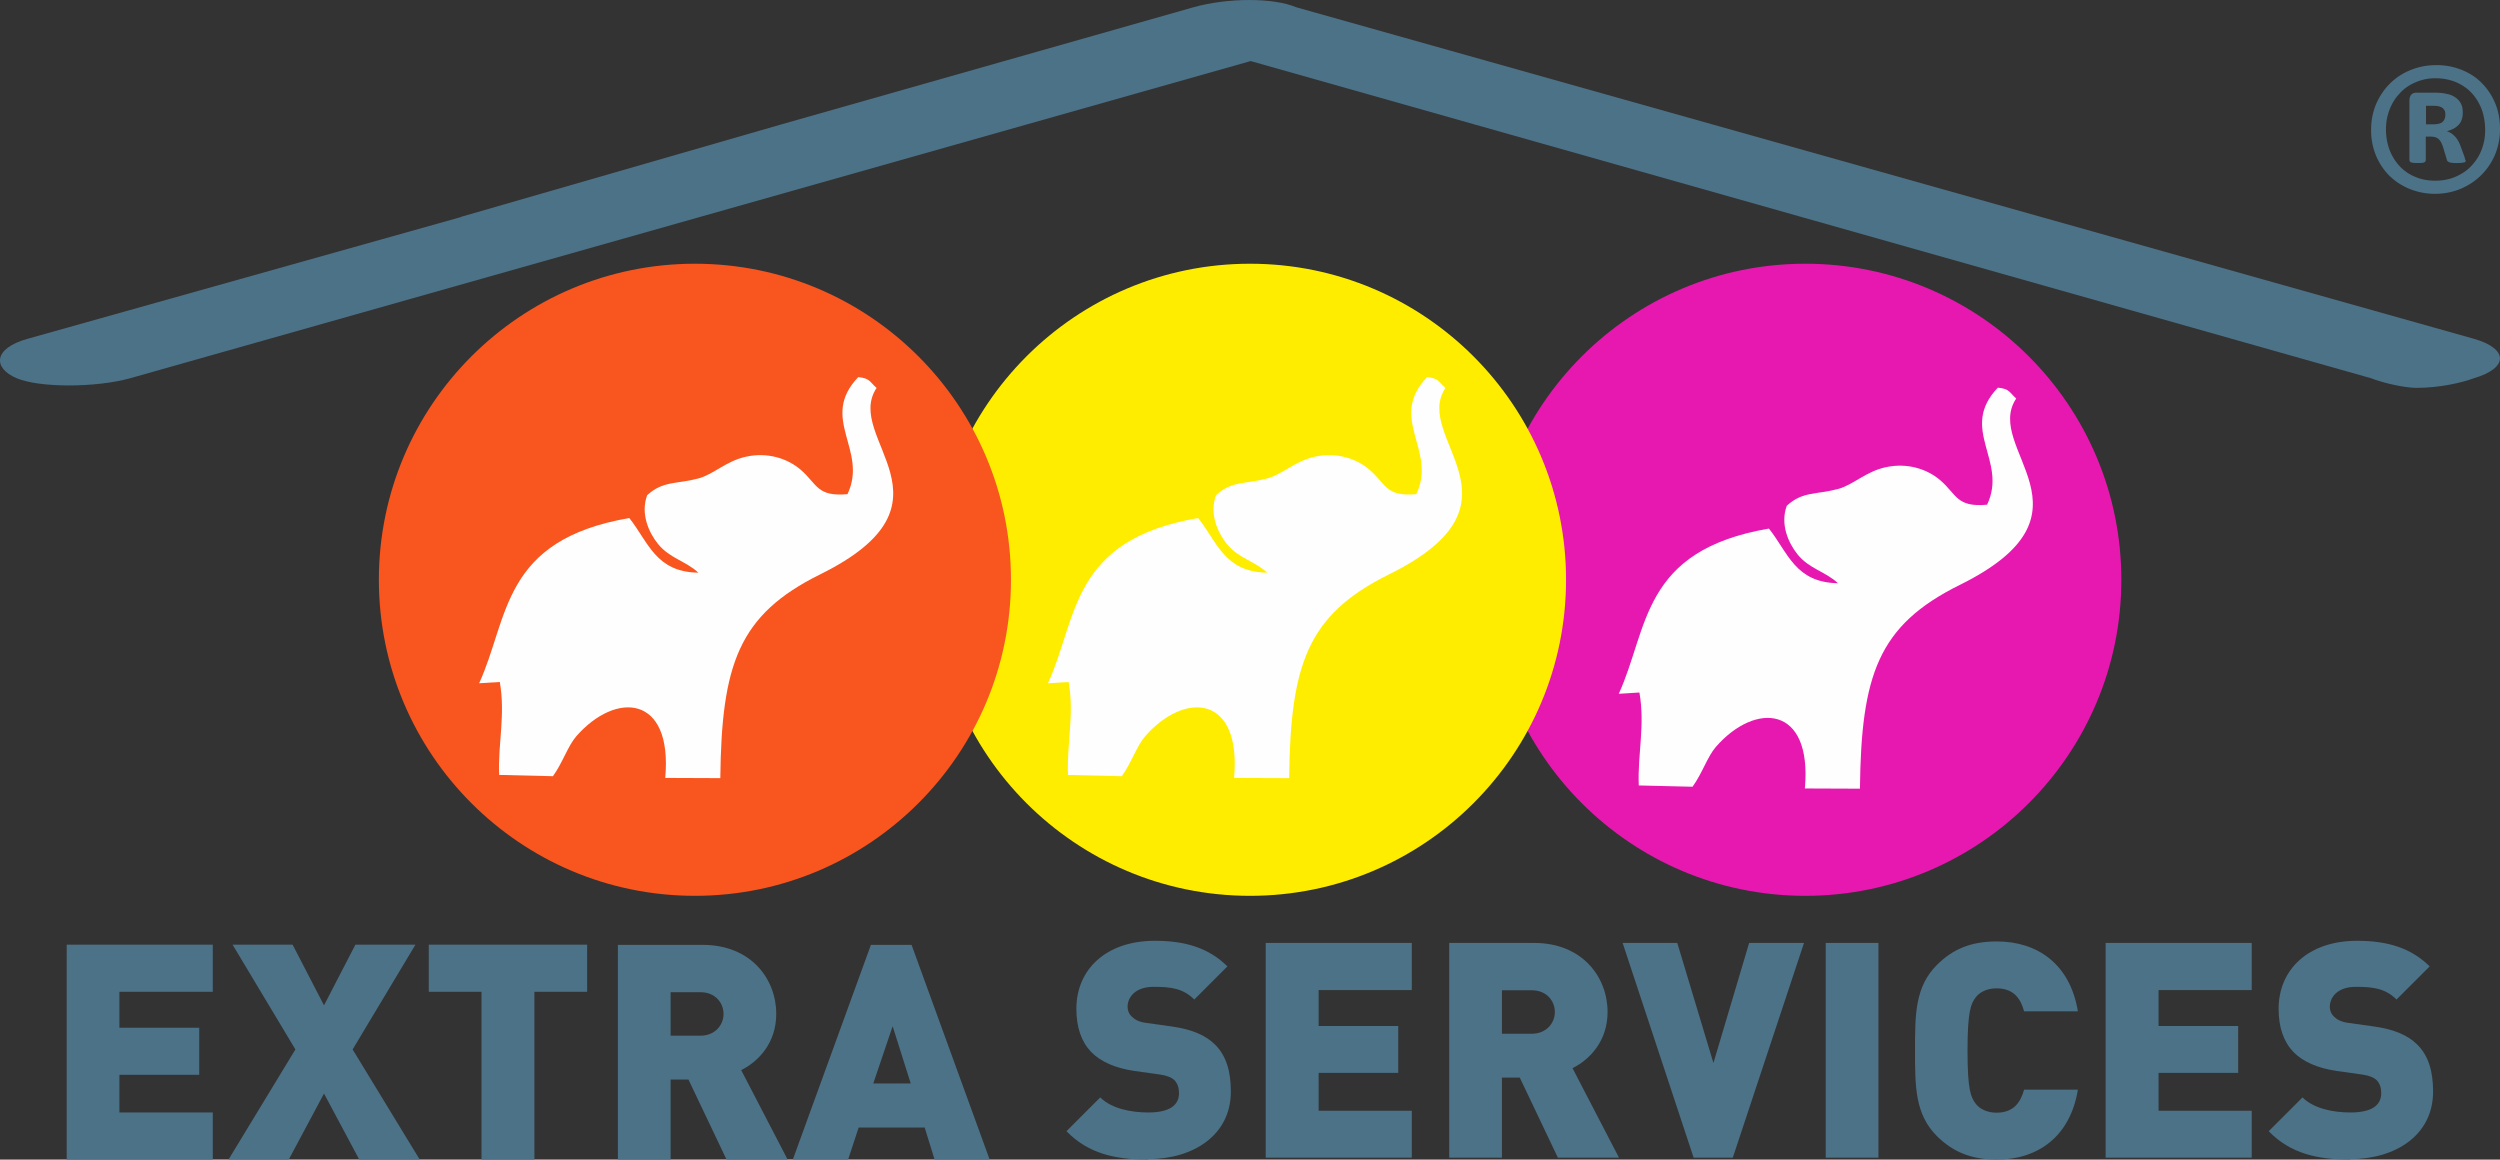
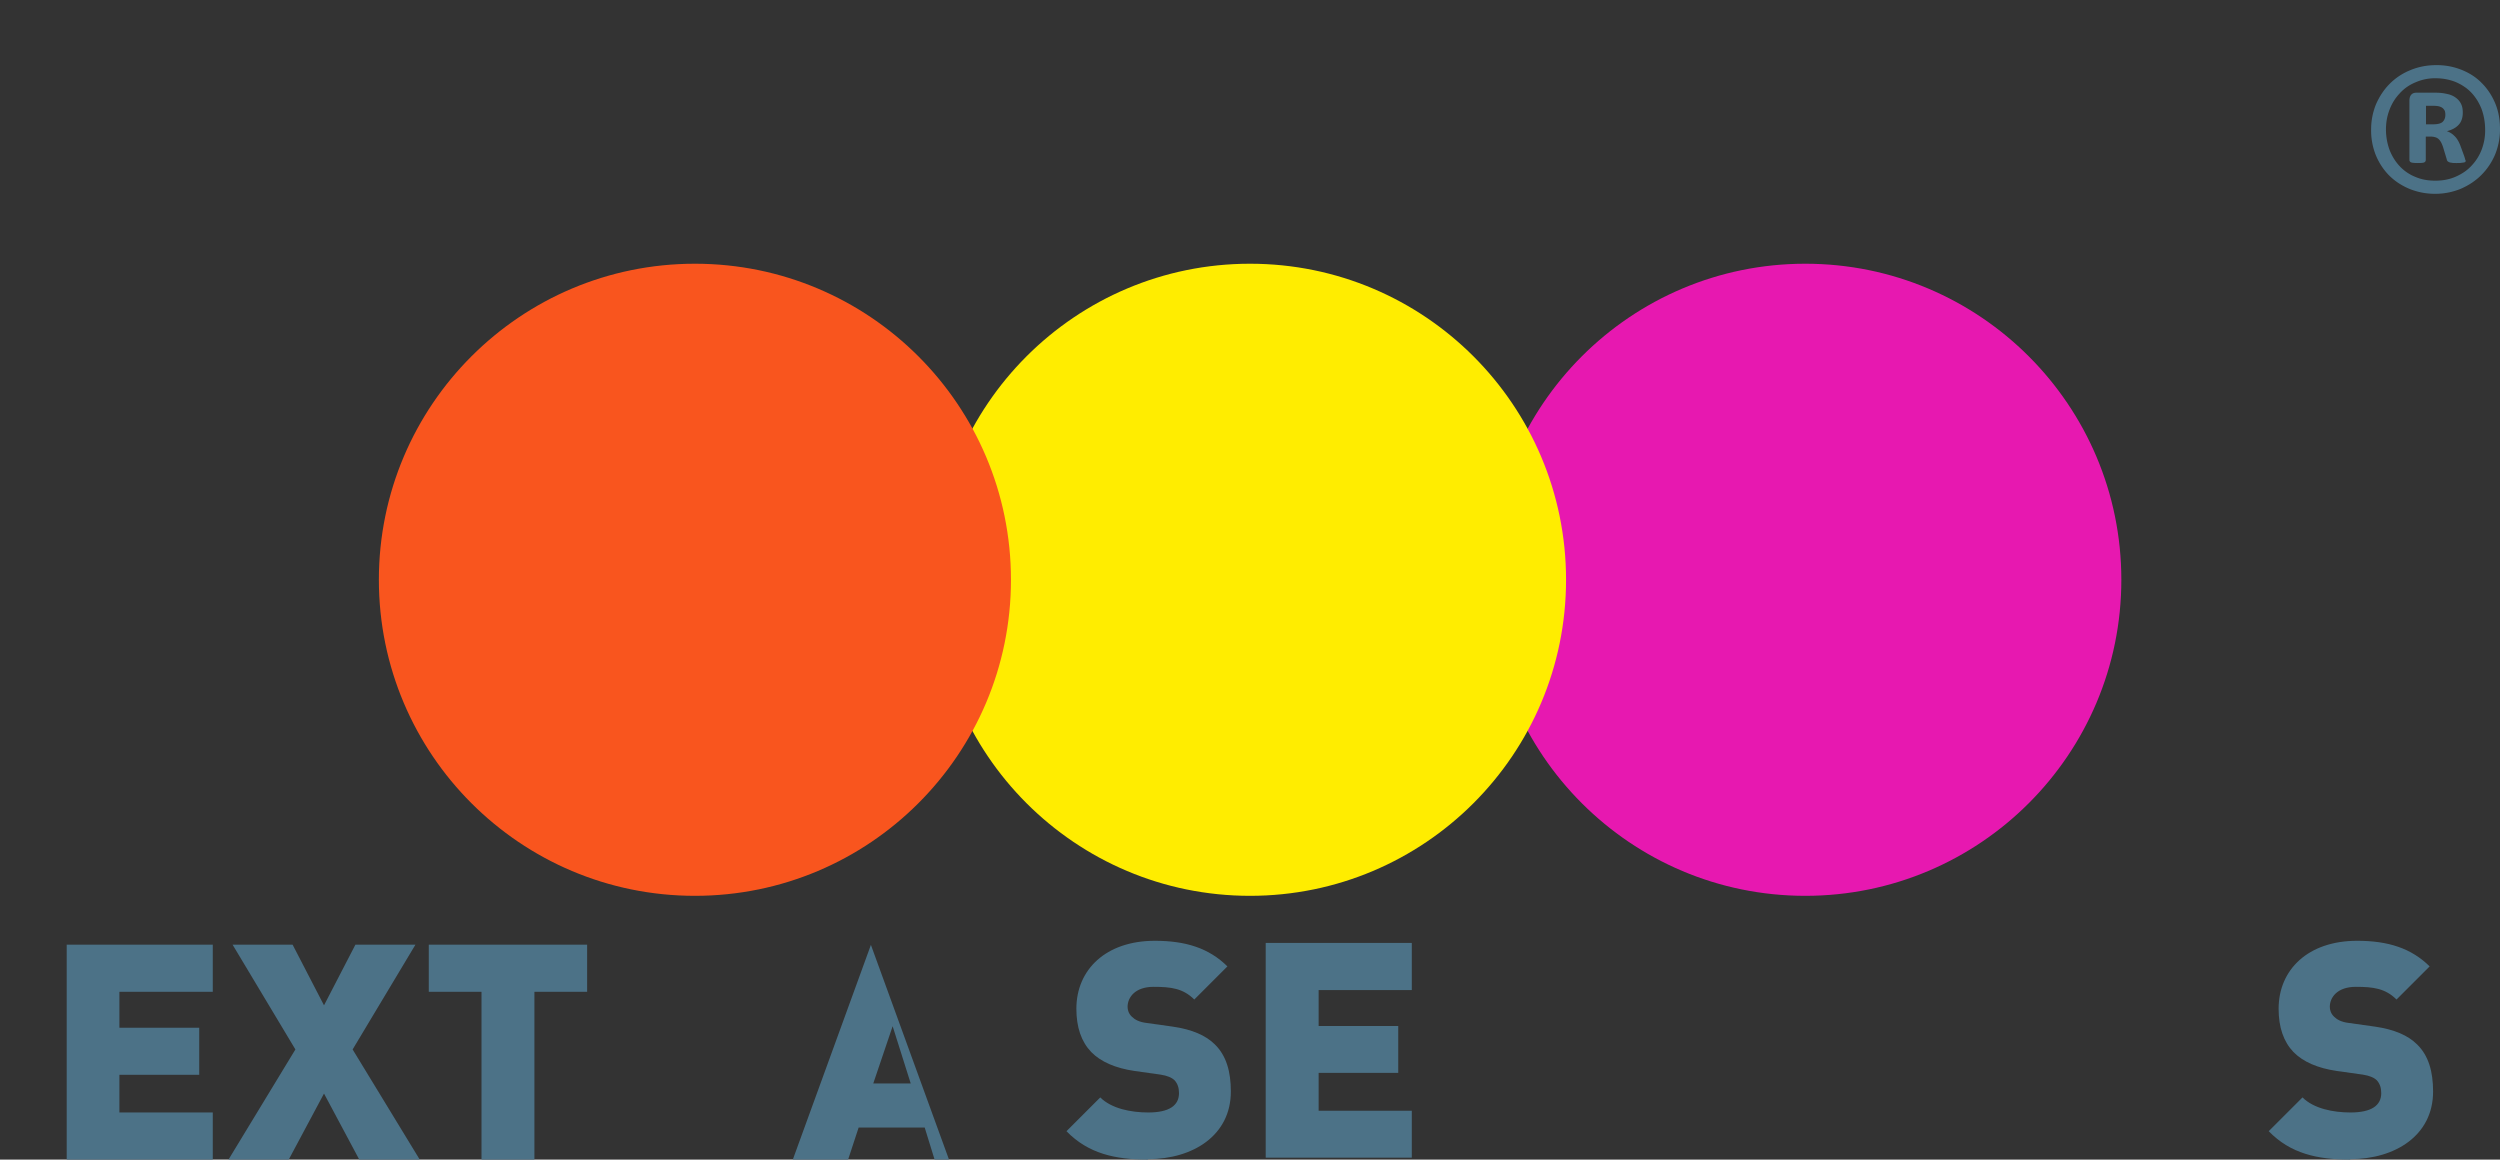
<svg xmlns="http://www.w3.org/2000/svg" xmlns:xlink="http://www.w3.org/1999/xlink" width="439.181" height="203.705" viewBox="0 0 116.2 53.897">
  <rect x="0" y="0" width="116.2" height="53.897" fill="#333333" stroke="none" />
  <g fill="#4c7287" transform="matrix(.01 0 0 .01 -5.67 -9.502)">
    <path d="M1122 5560v167h371v219h-371v175h434v219H877v-999h679v219zm818 268l-292-487h279l146 282 146-282h279l-292 487 312 512h-281l-164-307-164 307h-280zm620-268v-219h736v219h-245v780h-246v-780z" />
    <use xlink:href="#B" />
-     <path d="M4716 5720l-90 266h174zm195 620l-46-149h-307l-49 149h-257l363-998h189l363 998h-257z" />
+     <path d="M4716 5720l-90 266h174zm195 620l-46-149h-307l-49 149h-257l363-998l363 998h-257z" />
    <use xlink:href="#C" />
    <path d="M6696 5552v167h370v218h-370v176h433v218h-679v-998h679v219z" />
    <use xlink:href="#B" x="3864" y="-9" />
-     <path d="M8531 5891l166-558h255l-331 998h-182l-330-998h254zm522-558h245v998h-245zm795 1007c-122 0-206-38-278-109-102-102-102-230-102-398s0-296 102-398c72-72 156-109 278-109 189 0 341 105 377 325h-250c-15-56-46-107-128-107-45 0-79 18-97 42-22 29-38 64-38 247 0 182 15 217 38 247 18 24 52 42 97 42 81 0 112-50 128-107h250c-36 220-188 325-377 325zm752-788v167h370v218h-370v176h433v218h-679v-998h679v219z" />
    <use xlink:href="#C" x="5588" />
-     <path d="M2710 1959L695 2525c-161 45-161 136-51 183 106 45 368 45 529 0l5207-1474 5207 1474c55 22 157 45 212 45 106 0 212-24 267-45 161-47 161-137 0-183L6592 984c-106-45-317-45-478 0l-1914 544-1490 430z" />
  </g>
  <use xlink:href="#D" fill="#e718b0" />
  <use xlink:href="#D" x="-25.81" fill="#ffed00" />
  <use xlink:href="#D" x="-51.61" fill="#f9551e" />
  <g fill="#fefefe">
    <use xlink:href="#E" />
    <use xlink:href="#E" x="26.44" />
    <use xlink:href="#E" x="52.97" y="0.49" />
  </g>
  <path d="M116.2 6.008a3.1 3.1 0 0 1-.23 1.18 3 3 0 0 1-.64.95c-.27.27-.59.48-.96.64a3.1 3.1 0 0 1-1.18.23 3.13 3.13 0 0 1-1.2-.23c-.36-.15-.68-.36-.94-.62s-.47-.58-.62-.94a3.09 3.09 0 0 1-.22-1.2 3.1 3.1 0 0 1 .23-1.18c.16-.36.37-.68.64-.95a2.86 2.86 0 0 1 .96-.63c.36-.15.76-.23 1.18-.23a3.09 3.09 0 0 1 1.2.22c.37.15.68.35.94.62.26.26.47.58.62.94s.22.76.22 1.19zm-.69.04c0-.36-.06-.69-.17-.99-.12-.3-.28-.55-.48-.76s-.45-.37-.73-.49c-.28-.11-.59-.17-.91-.17a2.24 2.24 0 0 0-.95.19c-.29.12-.53.29-.73.51a2.22 2.22 0 0 0-.47.75c-.11.28-.17.59-.17.91a2.76 2.76 0 0 0 .17.98c.12.3.28.55.48.76s.45.38.73.49c.28.12.59.17.91.17.35 0 .67-.06.96-.19s.53-.29.73-.51a2.22 2.22 0 0 0 .47-.75 2.49 2.49 0 0 0 .16-.91zm-.9 1.4c0 .02-.01.04-.01.06-.01.02-.03.03-.06.04s-.07.01-.13.02c-.05.01-.13.01-.23.01-.09 0-.16 0-.21-.01s-.1-.01-.13-.03c-.03-.01-.06-.03-.08-.05s-.03-.06-.04-.1l-.16-.53c-.06-.19-.13-.32-.22-.4-.08-.07-.21-.11-.38-.11h-.21v1.08c0 .06-.02.09-.07.12-.04.02-.14.03-.3.03s-.26-.01-.31-.03a.12.12 0 0 1-.08-.12v-2.76c0-.11.03-.2.08-.26.06-.07.14-.1.25-.1h.88c.21 0 .38.02.54.06a.97.97 0 0 1 .4.17c.11.08.19.17.25.29s.08.25.08.41c0 .24-.07.44-.2.57-.13.14-.31.23-.54.29.12.04.24.11.34.21.11.1.2.24.28.44l.18.49c.04.12.06.19.06.22zm-.95-2.12c0-.06-.01-.11-.02-.16a.38.38 0 0 0-.09-.13c-.04-.04-.1-.07-.17-.09s-.16-.03-.27-.03h-.35v.86h.34c.21 0 .36-.04.44-.12s.12-.19.12-.32z" fill="#4c7287" />
  <defs>
-     <path id="B" d="M3823 5562h-139v202h139c67 0 107-49 107-101s-39-101-107-101zm121 778l-177-372h-83v372h-245v-998h395c222 0 341 157 341 321 0 136-84 222-163 261l216 416h-285z" />
    <path id="C" d="M5903 6340c-153 0-278-28-379-132l157-157c52 52 143 70 223 70 97 0 143-32 143-90 0-24-6-43-20-59-13-13-34-22-66-27l-121-17c-88-13-156-42-201-88-46-48-69-115-69-201 0-182 137-316 365-316 143 0 251 34 337 119l-154 154c-52-52-109-59-189-59-86 0-121 49-121 93 0 13 4 31 20 46 13 13 34 25 69 29l121 17c90 13 154 41 196 83 53 52 74 126 74 219 0 203-175 314-386 314z" />
    <path id="D" d="M98.6 26.948c0 8.11-6.58 14.69-14.69 14.69s-14.69-6.58-14.69-14.69 6.58-14.69 14.69-14.69 14.69 6.58 14.69 14.69z" />
-     <path id="E" d="M40.74 18.038c-1.55 2.34 4.14 5.32-2.62 8.66-3.8 1.88-4.58 4.19-4.64 9.47l-2.56-.01c.35-3.87-2.29-4.04-4.13-1.94-.4.46-.63 1.22-1.09 1.86l-2.5-.06c-.06-1.48.3-2.78.03-4.32l-.96.06c1.39-3.04 1.03-6.66 6.98-7.68.89 1.12 1.22 2.51 3.21 2.54-.61-.56-1.33-.66-1.88-1.34-.42-.52-.82-1.4-.5-2.26.73-.68 1.38-.51 2.38-.78.71-.19 1.29-.81 2.21-1.01.99-.22 1.92.07 2.54.6.78.67.75 1.27 2.18 1.14.98-2.05-1.34-3.51.5-5.44.55.05.54.23.85.5z" />
  </defs>
</svg>